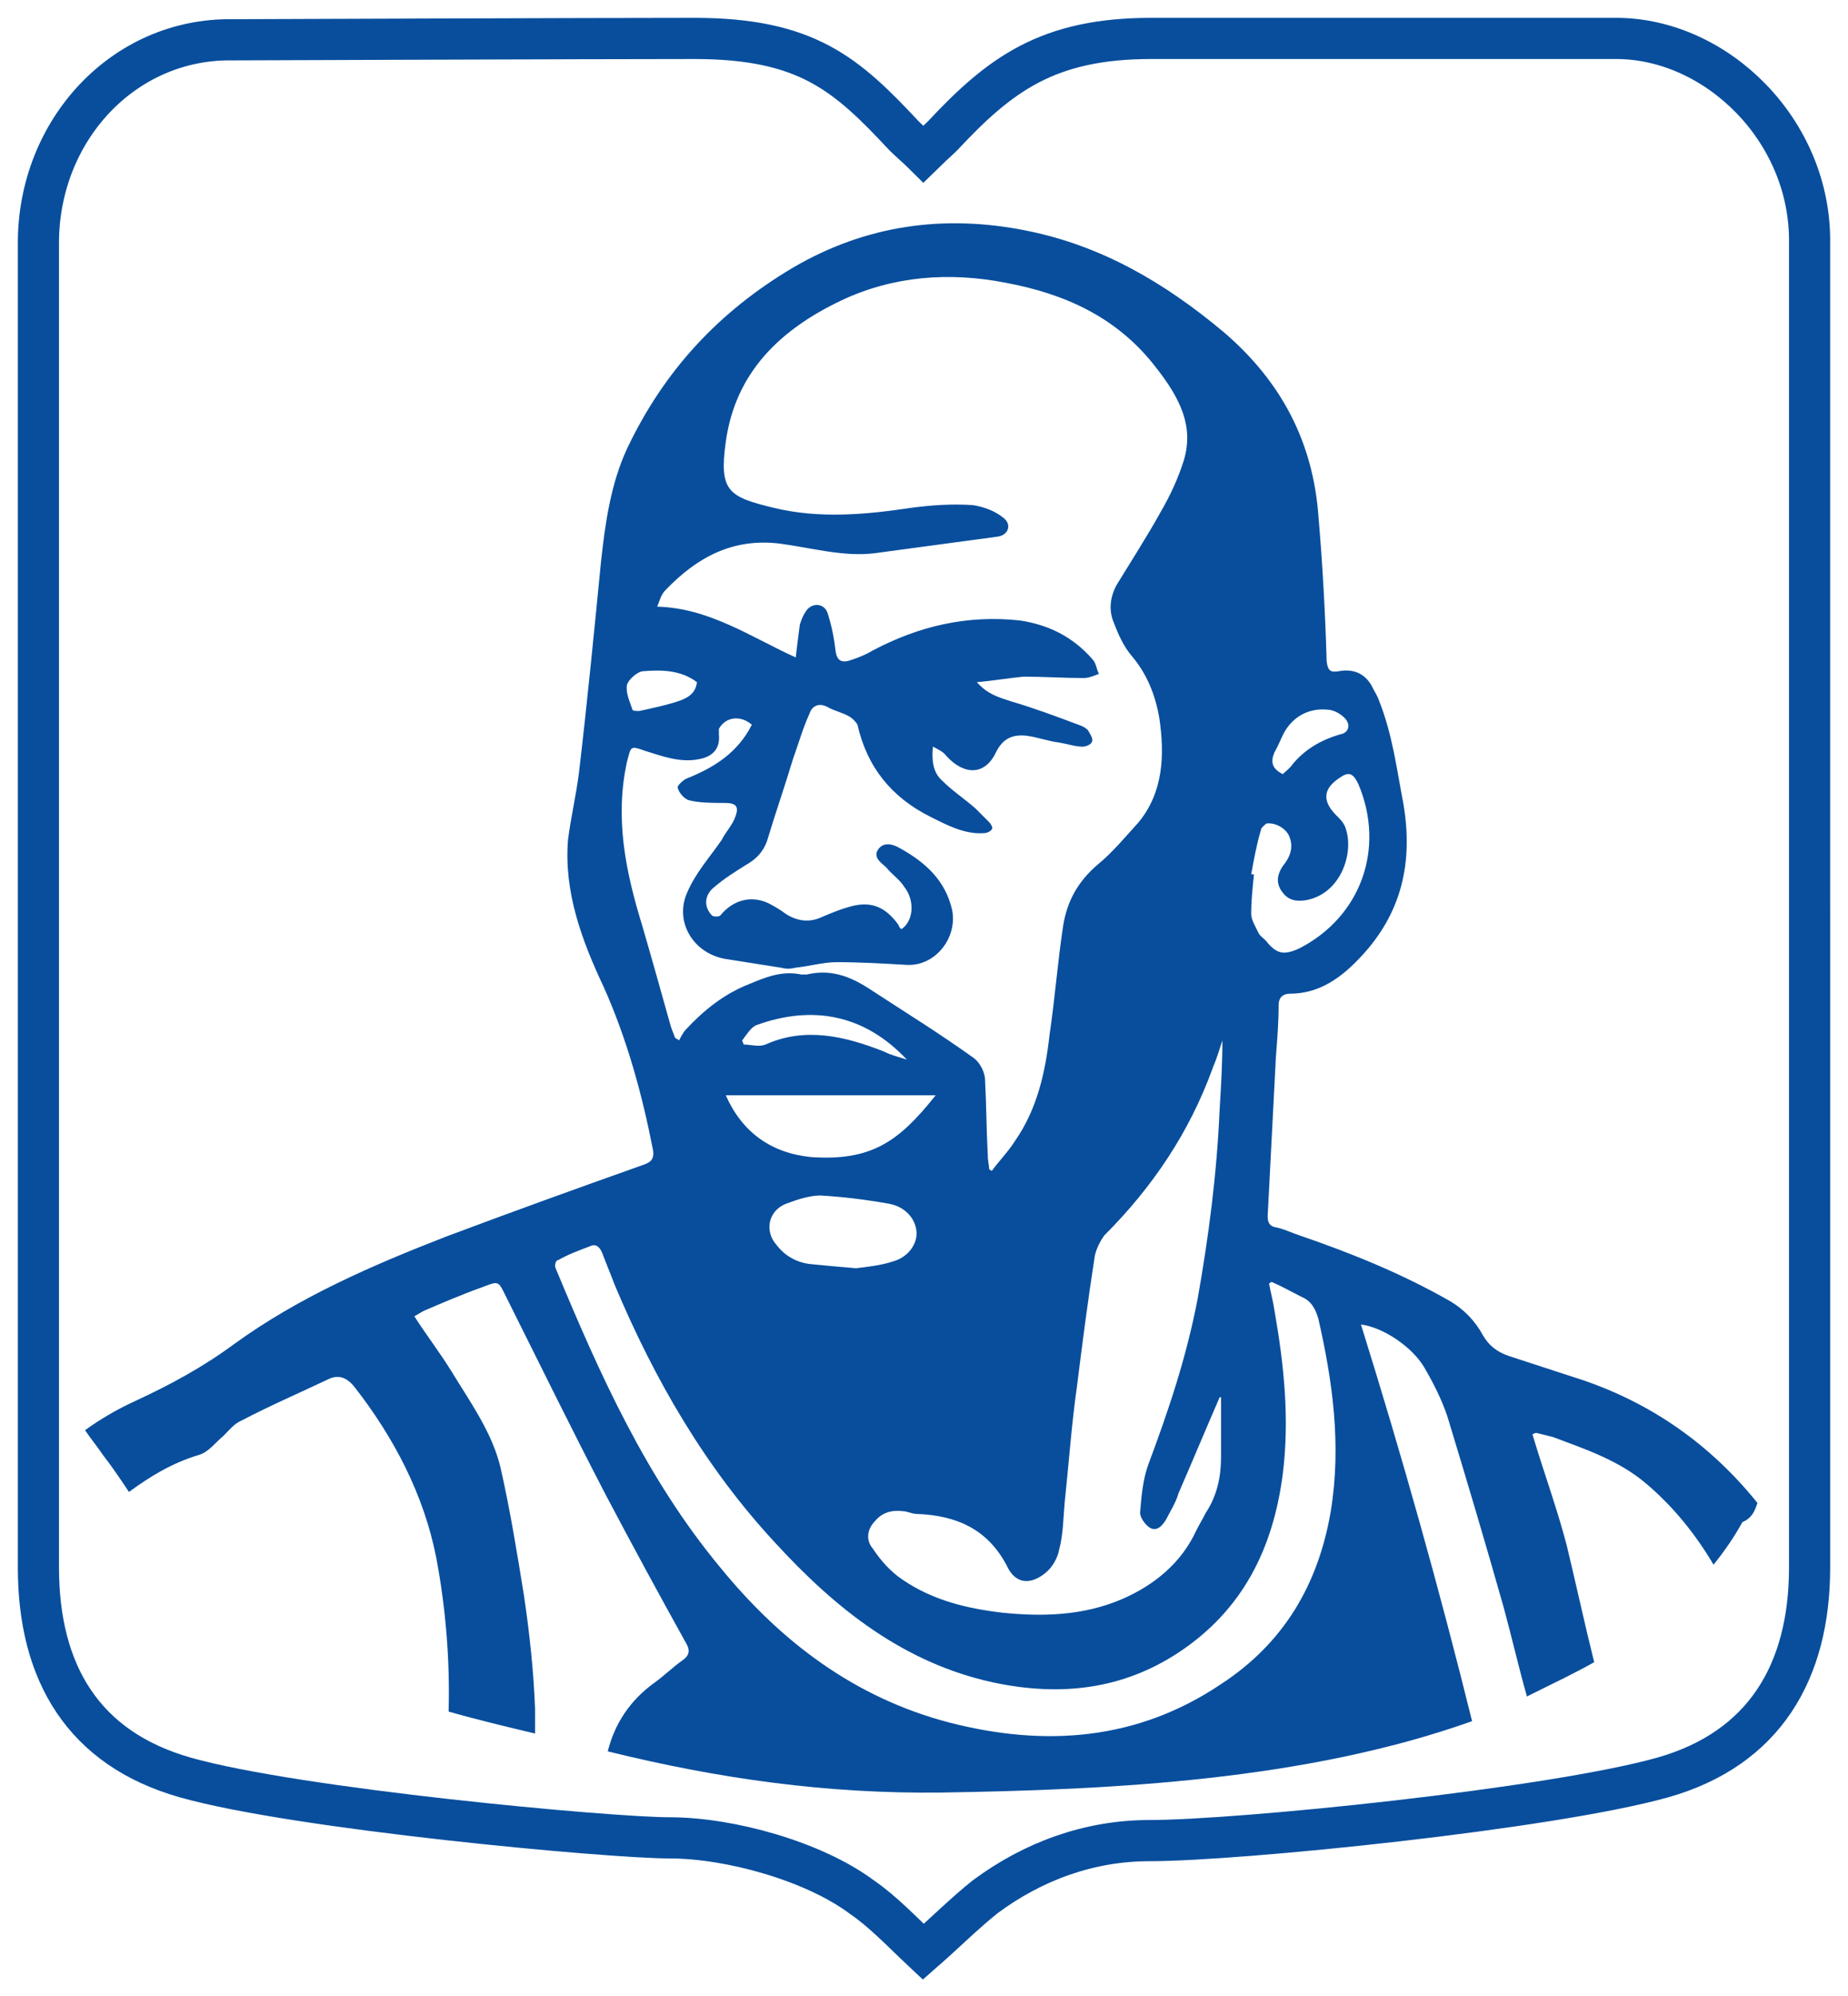
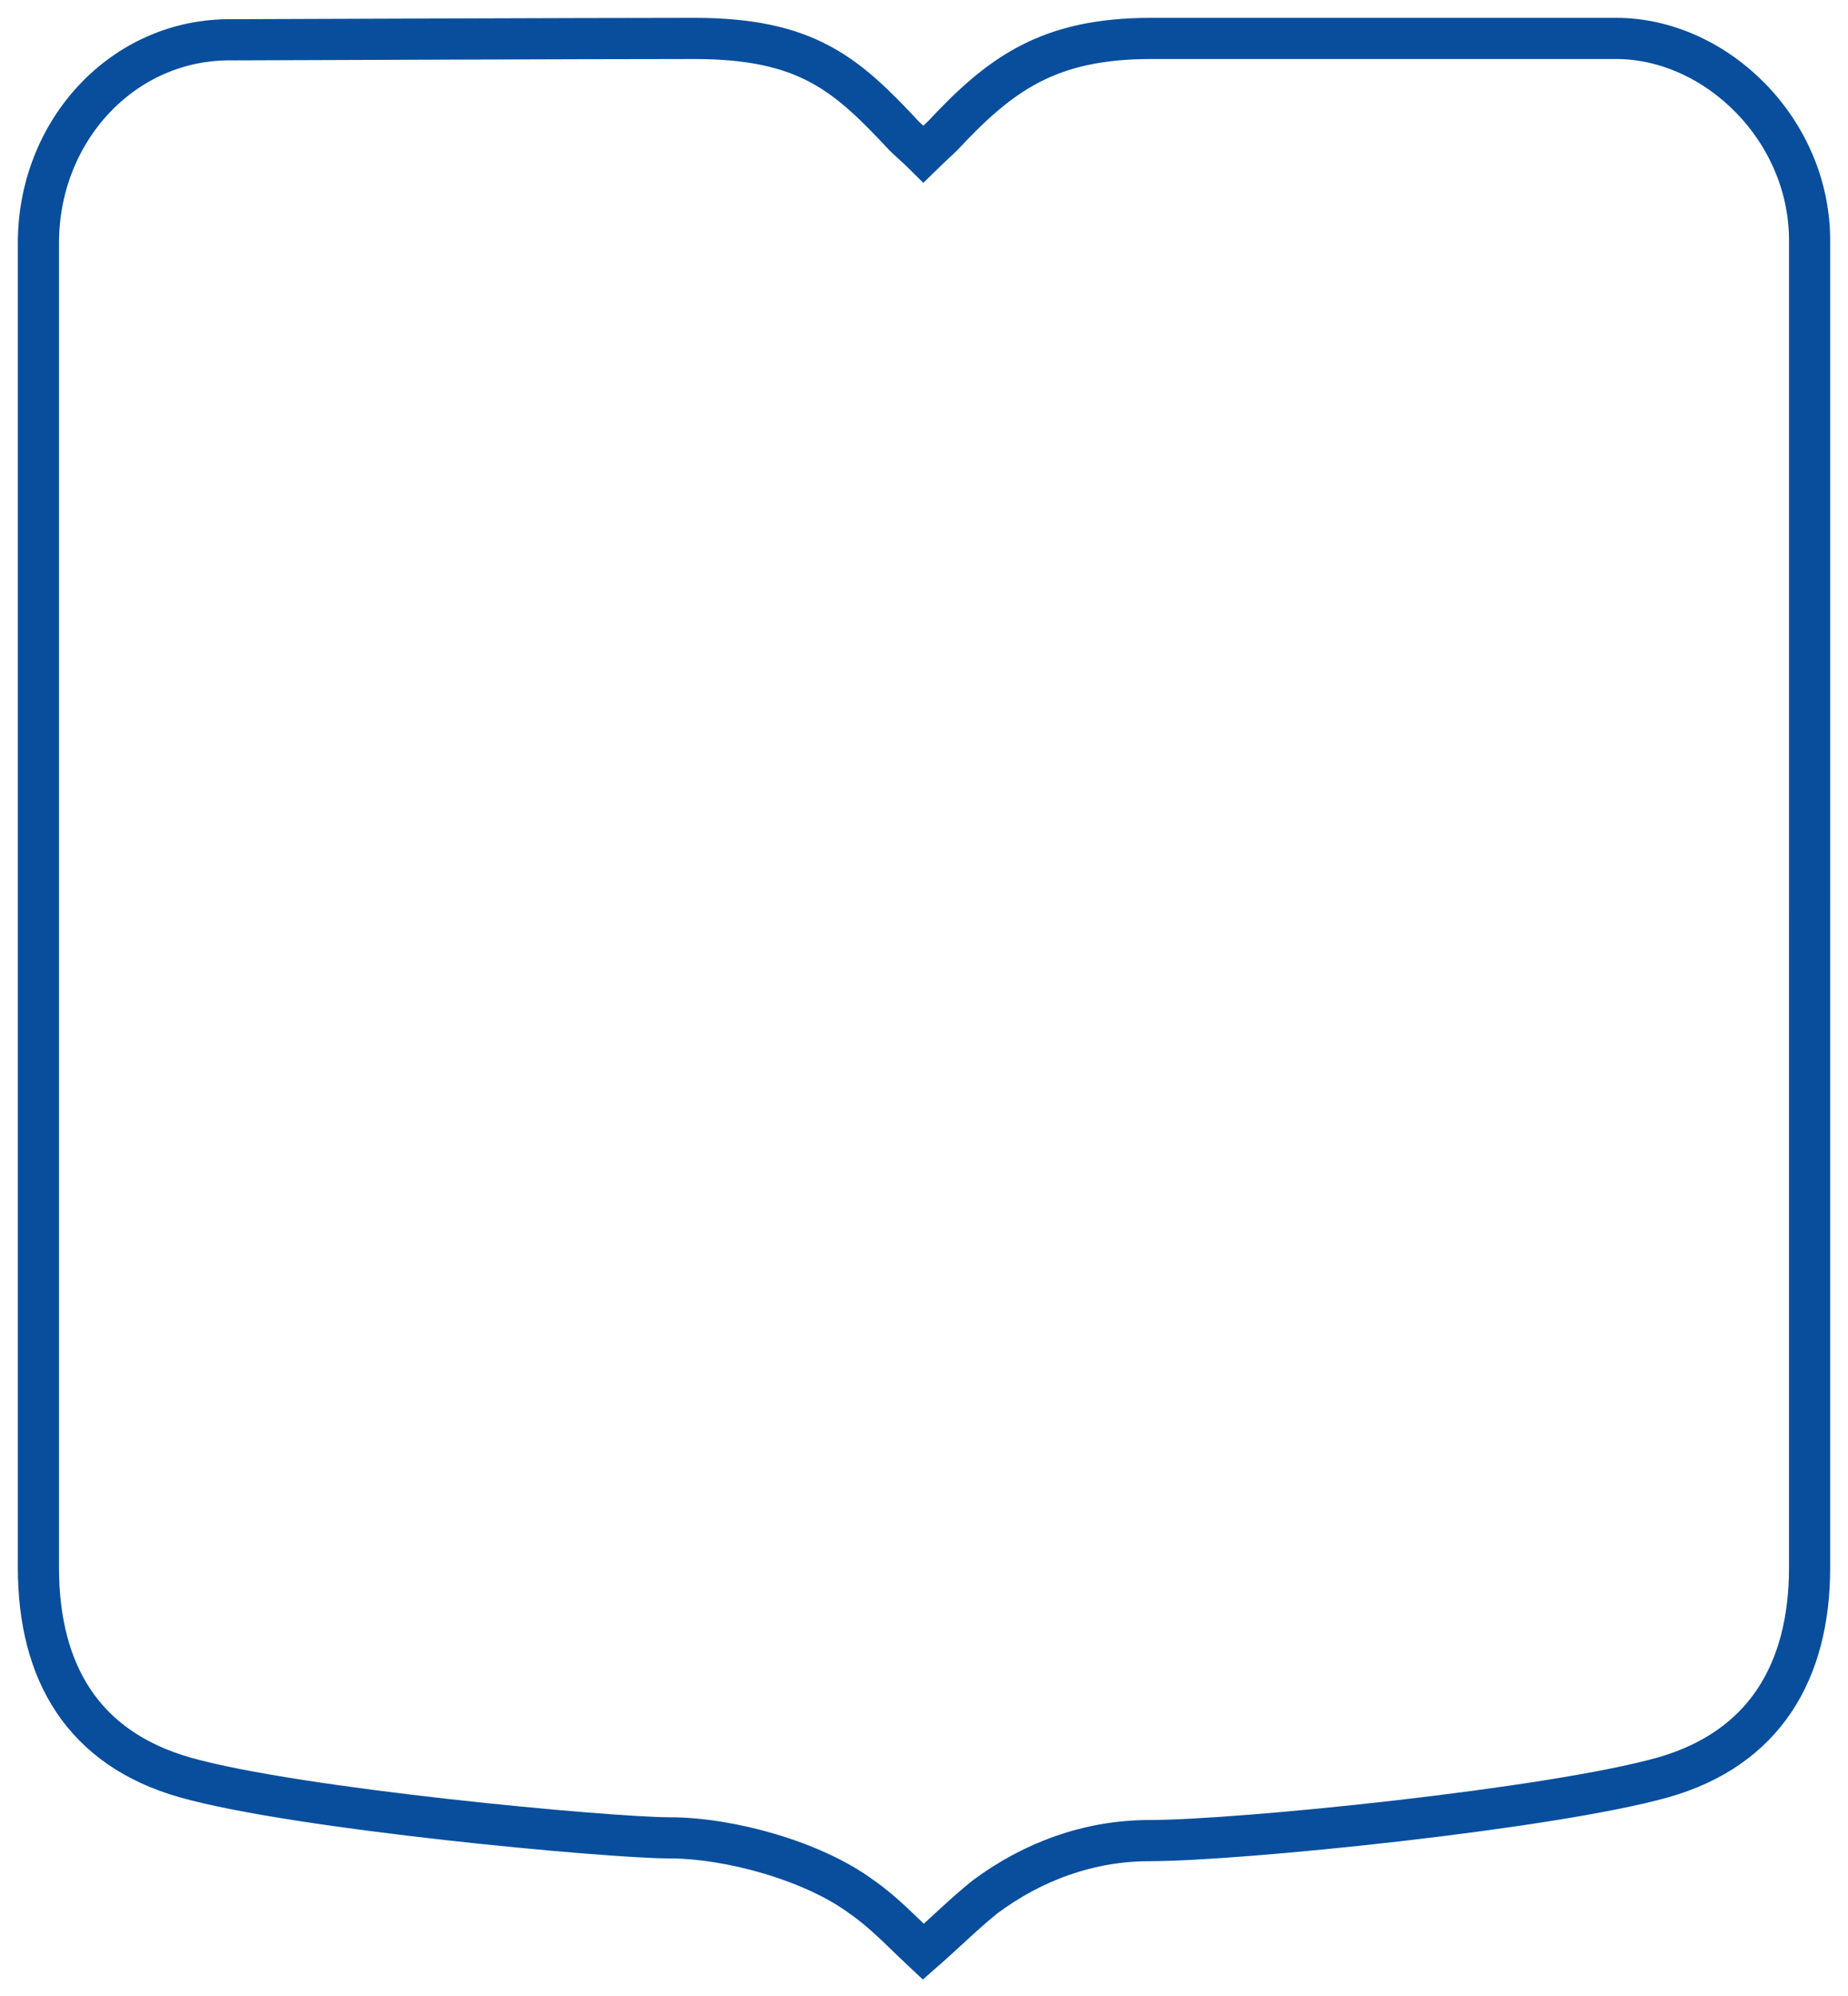
<svg xmlns="http://www.w3.org/2000/svg" version="1.1" id="Layer_1" x="0px" y="0px" viewBox="0 0 134.7 145.4" style="enable-background:new 0 0 134.7 145.4;" xml:space="preserve">
  <style type="text/css"> .st0{fill:none;stroke:#084E9D;stroke-width:3;stroke-miterlimit:10;} .st1{fill:#084E9D;} </style>
  <path class="st0" d="M117.8,2.8c-8.5,0-26.4,0-33.9,0s-11,2.6-15.2,7.1c-0.3,0.3-1.3,1.2-1.4,1.3c-0.2-0.2-1.1-1-1.4-1.3 c-4.2-4.5-7.1-7.1-15.3-7.1c-7.4,0-33.7,0.1-33.7,0.1C9,2.8,2.8,9.5,2.8,17.7c0,0,0,96.4,0,96.5c0,7.7,3.3,13.2,10.7,15.3 c8.1,2.3,30.9,4.4,35.3,4.4s10.5,1.7,14,4.3c1.6,1.1,2.9,2.5,4.5,4l0,0l0,0l0,0l0,0l0,0l0,0c1.6-1.4,3-2.8,4.5-4 c3.5-2.6,7.6-4.1,12-4.1c6.5,0,29.2-2.3,37.4-4.6c7.4-2.1,10.7-7.7,10.7-15.3V17.7C132,9.5,125.1,2.8,117.8,2.8z" />
  <g>
-     <path class="st1" d="M128.1,109.5c-3.3-4.1-7.7-7.4-13.5-9.2c-1.5-0.5-3.1-1-4.6-1.5c-0.9-0.3-1.5-0.8-1.9-1.5 c-0.6-1.1-1.4-1.9-2.4-2.5c-3.5-2-7.2-3.5-11-4.8c-0.6-0.2-1.2-0.5-1.8-0.6c-0.4-0.1-0.5-0.4-0.5-0.8c0.2-3.9,0.4-7.7,0.6-11.6 c0.1-1.3,0.2-2.5,0.2-3.8c0-0.5,0.3-0.8,0.8-0.8c2.2,0,3.8-1.2,5.2-2.7c3-3.2,3.8-6.9,3.1-11.1c-0.5-2.6-0.8-5.1-1.8-7.6 c-0.1-0.3-0.3-0.6-0.4-0.8c-0.5-1.1-1.4-1.5-2.5-1.3c-0.6,0.1-0.8,0-0.9-0.7c-0.1-3.5-0.3-7.1-0.6-10.6c-0.4-5.4-2.7-9.8-6.9-13.4 c-4.3-3.6-8.9-6.3-14.4-7.4c-6-1.2-11.7-0.4-17,2.7c-5.4,3.2-9.4,7.5-12.1,13.2c-1.2,2.6-1.6,5.5-1.9,8.3c-0.5,5.1-1,10.2-1.6,15.3 c-0.2,1.6-0.6,3.3-0.8,4.9c-0.3,3.8,1,7.3,2.6,10.7c1.7,3.8,2.8,7.8,3.6,11.9c0.1,0.7-0.2,0.9-0.8,1.1c-4.8,1.7-9.5,3.4-14.3,5.2 c-5.4,2.1-10.7,4.4-15.4,7.8c-2.3,1.7-4.7,3-7.3,4.2c-1.3,0.6-2.5,1.3-3.6,2.1c0.4,0.6,0.9,1.2,1.3,1.8c0.7,0.9,1.3,1.8,1.9,2.7 c1.5-1.1,3.1-2.1,5.1-2.7c0.7-0.2,1.2-0.9,1.8-1.4c0.4-0.4,0.8-0.9,1.3-1.1c2.1-1.1,4.2-2,6.3-3c0.8-0.4,1.4-0.1,1.9,0.5 c2.9,3.7,5.1,7.9,6,12.5c0.7,3.7,1,7.5,0.9,11.2c2.1,0.6,4.2,1.1,6.3,1.6c0-0.6,0-1.2,0-1.8c-0.1-2.7-0.4-5.5-0.8-8.2 c-0.5-3.1-1-6.2-1.7-9.3c-0.6-2.6-2.2-4.8-3.6-7.1c-0.8-1.3-1.8-2.6-2.7-4c0.2-0.1,0.5-0.3,0.7-0.4c1.4-0.6,2.8-1.2,4.2-1.7 c1.3-0.5,1.2-0.5,1.8,0.7c2.4,4.8,4.8,9.7,7.3,14.5c1.9,3.6,3.8,7.1,5.8,10.7c0.3,0.5,0.3,0.9-0.3,1.3c-0.7,0.5-1.3,1.1-2,1.6 c-1.8,1.3-2.9,3-3.4,5c8.1,2,16,3.1,24.3,3c12.6-0.2,26.6-0.9,38.7-5.2c-2.4-9.7-5.1-19.3-8.1-28.9c1.6,0.2,3.7,1.6,4.6,3.1 c0.7,1.2,1.3,2.4,1.7,3.6c1.4,4.6,2.8,9.3,4.1,13.9c0.6,2.2,1.1,4.4,1.7,6.5c0.2-0.1,0.4-0.2,0.6-0.3c1.4-0.7,2.9-1.4,4.3-2.2 c-0.7-2.8-1.3-5.6-2-8.5c-0.7-2.7-1.7-5.4-2.5-8.1c0.2-0.1,0.2-0.1,0.3-0.1c0.4,0.1,0.8,0.2,1.2,0.3c2.4,0.9,4.8,1.7,6.8,3.4 c2,1.7,3.6,3.7,4.9,5.9c0.8-1,1.5-2,2.1-3.1C127.7,110.6,127.9,110.1,128.1,109.5z M50.8,49.7c-0.1,0.9-0.8,1.2-1.4,1.4 c-0.9,0.3-1.9,0.5-2.8,0.7c-0.2,0-0.5,0-0.5-0.1c-0.2-0.6-0.5-1.2-0.4-1.8c0.1-0.4,0.8-1,1.2-1C48.2,48.8,49.6,48.8,50.8,49.7z M86.3,33.5c-0.4,1.3-1,2.6-1.7,3.8c-1,1.8-2.1,3.5-3.2,5.3c-0.5,0.9-0.6,1.9-0.2,2.8c0.3,0.8,0.7,1.7,1.3,2.4 c1.1,1.3,1.7,2.8,2,4.5c0.4,2.7,0.3,5.4-1.5,7.6C82,61,81.1,62.1,80,63c-1.4,1.2-2.2,2.6-2.5,4.4c-0.4,2.6-0.6,5.3-1,8 c-0.3,2.7-0.9,5.4-2.5,7.7c-0.5,0.8-1.2,1.5-1.7,2.2c-0.1,0-0.1-0.1-0.2-0.1c0-0.3-0.1-0.6-0.1-1c-0.1-1.8-0.1-3.7-0.2-5.5 c0-0.6-0.4-1.3-0.8-1.6c-2.5-1.8-5.1-3.4-7.7-5.1c-1.4-0.9-2.8-1.4-4.5-1c-0.1,0-0.3,0-0.4,0c-1.4-0.3-2.6,0.2-3.8,0.7 c-1.8,0.7-3.3,1.9-4.6,3.3c-0.2,0.2-0.4,0.6-0.5,0.8c-0.1-0.1-0.2-0.1-0.3-0.2c-0.1-0.3-0.2-0.5-0.3-0.8c-0.7-2.5-1.4-5-2.1-7.4 c-1.2-3.9-2-7.8-1.1-11.9c0.3-1.1,0.2-1.2,1.3-0.8c1.3,0.4,2.6,0.9,4,0.6c1-0.2,1.5-0.8,1.4-1.8c0-0.1,0-0.3,0-0.4 c0.5-0.9,1.6-1,2.4-0.3c-1,2-2.7,3.1-4.7,3.9c-0.3,0.1-0.8,0.6-0.7,0.7c0.1,0.4,0.5,0.8,0.8,0.9c0.8,0.2,1.7,0.2,2.6,0.2 c0.8,0,1.1,0.2,0.8,1c-0.2,0.6-0.7,1.1-1,1.7c-0.9,1.3-1.9,2.4-2.5,3.8c-1,2.2,0.5,4.6,3,4.9c1.3,0.2,2.5,0.4,3.8,0.6 c0.4,0.1,0.7,0.1,1.1,0c1-0.1,2-0.4,3-0.4c1.7,0,3.4,0.1,5.1,0.2c2.1,0.1,3.7-2,3.3-4c-0.5-2.2-2-3.5-3.8-4.5 c-0.5-0.3-1.2-0.5-1.6,0.1c-0.4,0.6,0.3,1,0.6,1.3c0.4,0.5,1,0.9,1.3,1.4c0.8,1,0.7,2.5-0.2,3.1c-0.1-0.1-0.2-0.2-0.2-0.3 c-1-1.4-2.1-1.8-3.7-1.3c-0.7,0.2-1.4,0.5-2.1,0.8c-0.8,0.3-1.6,0.2-2.4-0.3c-0.4-0.3-0.9-0.6-1.3-0.8c-1.3-0.6-2.6-0.2-3.5,0.9 c-0.1,0.1-0.5,0.1-0.6,0c-0.6-0.6-0.6-1.5,0.2-2.1c0.7-0.6,1.5-1.1,2.3-1.6c0.7-0.4,1.2-0.9,1.5-1.7c0.6-2,1.3-4,1.9-6 c0.4-1.1,0.7-2.2,1.2-3.3c0.2-0.6,0.7-0.8,1.3-0.5c0.5,0.3,1.1,0.4,1.6,0.7c0.2,0.1,0.5,0.4,0.6,0.6c0.7,3.1,2.5,5.3,5.3,6.7 c1.2,0.6,2.5,1.3,3.9,1.2c0.2,0,0.5-0.1,0.6-0.3c0.1-0.1-0.1-0.4-0.2-0.5c-0.3-0.3-0.7-0.7-1-1c-0.8-0.7-1.7-1.3-2.4-2 c-0.7-0.6-0.8-1.5-0.7-2.5c0.4,0.2,0.8,0.4,1,0.7c1.3,1.4,2.8,1.4,3.6-0.3c0.5-1,1.2-1.3,2.2-1.2c0.8,0.1,1.6,0.4,2.4,0.5 c0.6,0.1,1.2,0.3,1.7,0.3c0.3,0,0.7-0.2,0.7-0.4c0.1-0.2-0.2-0.6-0.3-0.8c-0.2-0.2-0.4-0.3-0.7-0.4c-1.6-0.6-3.2-1.2-4.9-1.7 c-0.9-0.3-1.7-0.5-2.5-1.4c1.2-0.1,2.3-0.3,3.4-0.4c1.5,0,2.9,0.1,4.4,0.1c0.4,0,0.8-0.2,1.1-0.3c-0.2-0.4-0.2-0.8-0.5-1.1 c-1.4-1.6-3.2-2.5-5.3-2.8c-3.8-0.4-7.3,0.4-10.7,2.2c-0.5,0.3-1,0.5-1.6,0.7c-0.6,0.2-1,0.1-1.1-0.7c-0.1-0.9-0.3-1.9-0.6-2.8 c-0.3-0.7-1.2-0.7-1.6,0c-0.2,0.3-0.3,0.6-0.4,0.9c-0.1,0.8-0.2,1.5-0.3,2.4c-3.3-1.5-6.3-3.6-10.1-3.7c0.2-0.5,0.3-0.9,0.6-1.2 c2.3-2.4,4.9-3.8,8.3-3.4c2.3,0.3,4.7,1,7,0.7c3-0.4,5.9-0.8,8.9-1.2c0.8-0.1,1.1-0.9,0.4-1.4c-0.6-0.5-1.5-0.8-2.2-0.9 c-1.5-0.1-3,0-4.5,0.2c-3.3,0.5-6.7,0.8-10,0c-3.3-0.8-4-1.2-3.5-4.8c0.7-5.1,4-8.2,8.4-10.3c3.8-1.8,7.9-2.1,12-1.3 c4.3,0.8,8.1,2.5,10.9,6.1C86.1,29.1,87,31.1,86.3,33.5z M52.9,79.8h15.3c-2.7,3.4-4.7,4.8-9.1,4.5C56.2,84,54.1,82.5,52.9,79.8z M57.3,87.7c0.8-0.3,1.7-0.6,2.5-0.6c1.7,0.1,3.3,0.3,5,0.6c1.1,0.2,1.9,1,2,2c0.1,0.9-0.6,1.9-1.7,2.2c-0.9,0.3-1.9,0.4-2.7,0.5 c-1.2-0.1-2.3-0.2-3.3-0.3c-1-0.1-1.9-0.6-2.5-1.4C55.7,89.7,56,88.2,57.3,87.7z M66.1,77.2c-0.6-0.2-1.1-0.3-1.7-0.6 c-2.8-1.1-5.7-1.8-8.6-0.5c-0.5,0.2-1.1,0-1.6,0c0-0.1-0.1-0.2-0.1-0.3c0.3-0.4,0.6-0.9,1-1.1C59.2,73.2,63,73.9,66.1,77.2 C66.1,77.2,66.1,77.2,66.1,77.2z M89.1,75.8c0,1.7-0.1,3.4-0.2,5c-0.2,4.7-0.8,9.3-1.6,13.8c-0.8,4.2-2.1,8.1-3.6,12.1 c-0.4,1.1-0.5,2.3-0.6,3.5c0,0.4,0.4,0.9,0.7,1.1c0.5,0.3,0.9-0.1,1.2-0.6c0.3-0.6,0.7-1.2,0.9-1.9c1-2.3,2-4.7,3-7 c0,0,0.1,0,0.1,0c0,1.5,0,2.9,0,4.4c0,1.4-0.3,2.8-1.1,4c-0.2,0.4-0.5,0.9-0.7,1.3c-1.1,2.4-3.1,4-5.4,5c-2.8,1.2-5.7,1.3-8.7,1 c-2.6-0.3-5.1-0.9-7.3-2.4c-0.9-0.6-1.6-1.4-2.2-2.3c-0.5-0.6-0.4-1.4,0.2-2c0.5-0.6,1.2-0.8,2-0.7c0.3,0,0.7,0.2,1,0.2 c2.9,0.1,5.2,1.1,6.6,3.8c0.6,1.3,1.7,1.4,2.8,0.5c0.5-0.4,0.9-1.1,1-1.7c0.3-1.1,0.3-2.3,0.4-3.4c0.3-2.8,0.5-5.7,0.9-8.5 c0.4-3.2,0.8-6.3,1.3-9.5c0.1-0.5,0.4-1.1,0.7-1.5c3.5-3.5,6.2-7.5,7.9-12.2C88.7,77.1,88.9,76.4,89.1,75.8z M97.7,53.5 c-1.4,0.4-2.6,1.1-3.5,2.2c-0.2,0.3-0.5,0.5-0.7,0.7c-0.8-0.4-0.9-0.9-0.6-1.6c0.3-0.5,0.5-1.1,0.8-1.6c0.7-1.1,1.8-1.6,3-1.5 c0.5,0,1,0.3,1.3,0.6C98.5,52.8,98.3,53.4,97.7,53.5z M92.4,68.7c-0.2-0.3-0.6-0.5-0.7-0.8c-0.2-0.4-0.5-0.9-0.5-1.3 c0-1,0.1-1.9,0.2-2.9c-0.1,0-0.1,0-0.2,0c0.2-1.1,0.4-2.2,0.7-3.2c0-0.2,0.3-0.4,0.4-0.5c0.7-0.1,1.5,0.4,1.7,1 c0.3,0.8,0,1.5-0.5,2.1c-0.4,0.6-0.5,1.2-0.1,1.8c0.4,0.6,0.9,0.8,1.7,0.7c2.6-0.4,3.6-3.4,3-5.2c-0.1-0.4-0.4-0.7-0.7-1 c-1-1-1-1.9,0.2-2.7c0.7-0.5,1-0.4,1.4,0.4c2,4.7,0.2,9.7-4.3,12C93.6,69.6,93.1,69.5,92.4,68.7z M97,110.1 c-0.9,5.3-3.4,9.6-8,12.6c-6.1,4.1-12.8,4.6-19.8,2.8c-6.9-1.8-12.3-5.9-16.7-11.3c-5.4-6.5-8.8-14.1-12-21.8 c-0.1-0.2,0-0.6,0.2-0.6c0.7-0.4,1.5-0.7,2.3-1c0.4-0.2,0.7,0,0.9,0.5c0.3,0.8,0.6,1.5,0.9,2.3c2.9,6.9,6.6,13.3,11.7,18.8 c4.4,4.8,9.4,8.8,16,10.2c4.8,1,9.3,0.5,13.4-2.2c4.7-3.1,6.9-7.6,7.6-13c0.5-4,0.1-7.9-0.6-11.9c-0.1-0.7-0.3-1.4-0.4-2 c0.1,0,0.1-0.1,0.2-0.1c0.7,0.3,1.4,0.7,2.2,1.1c0.7,0.3,1,0.9,1.2,1.6C97.1,100.5,97.8,105.2,97,110.1z" />
-   </g>
+     </g>
</svg>